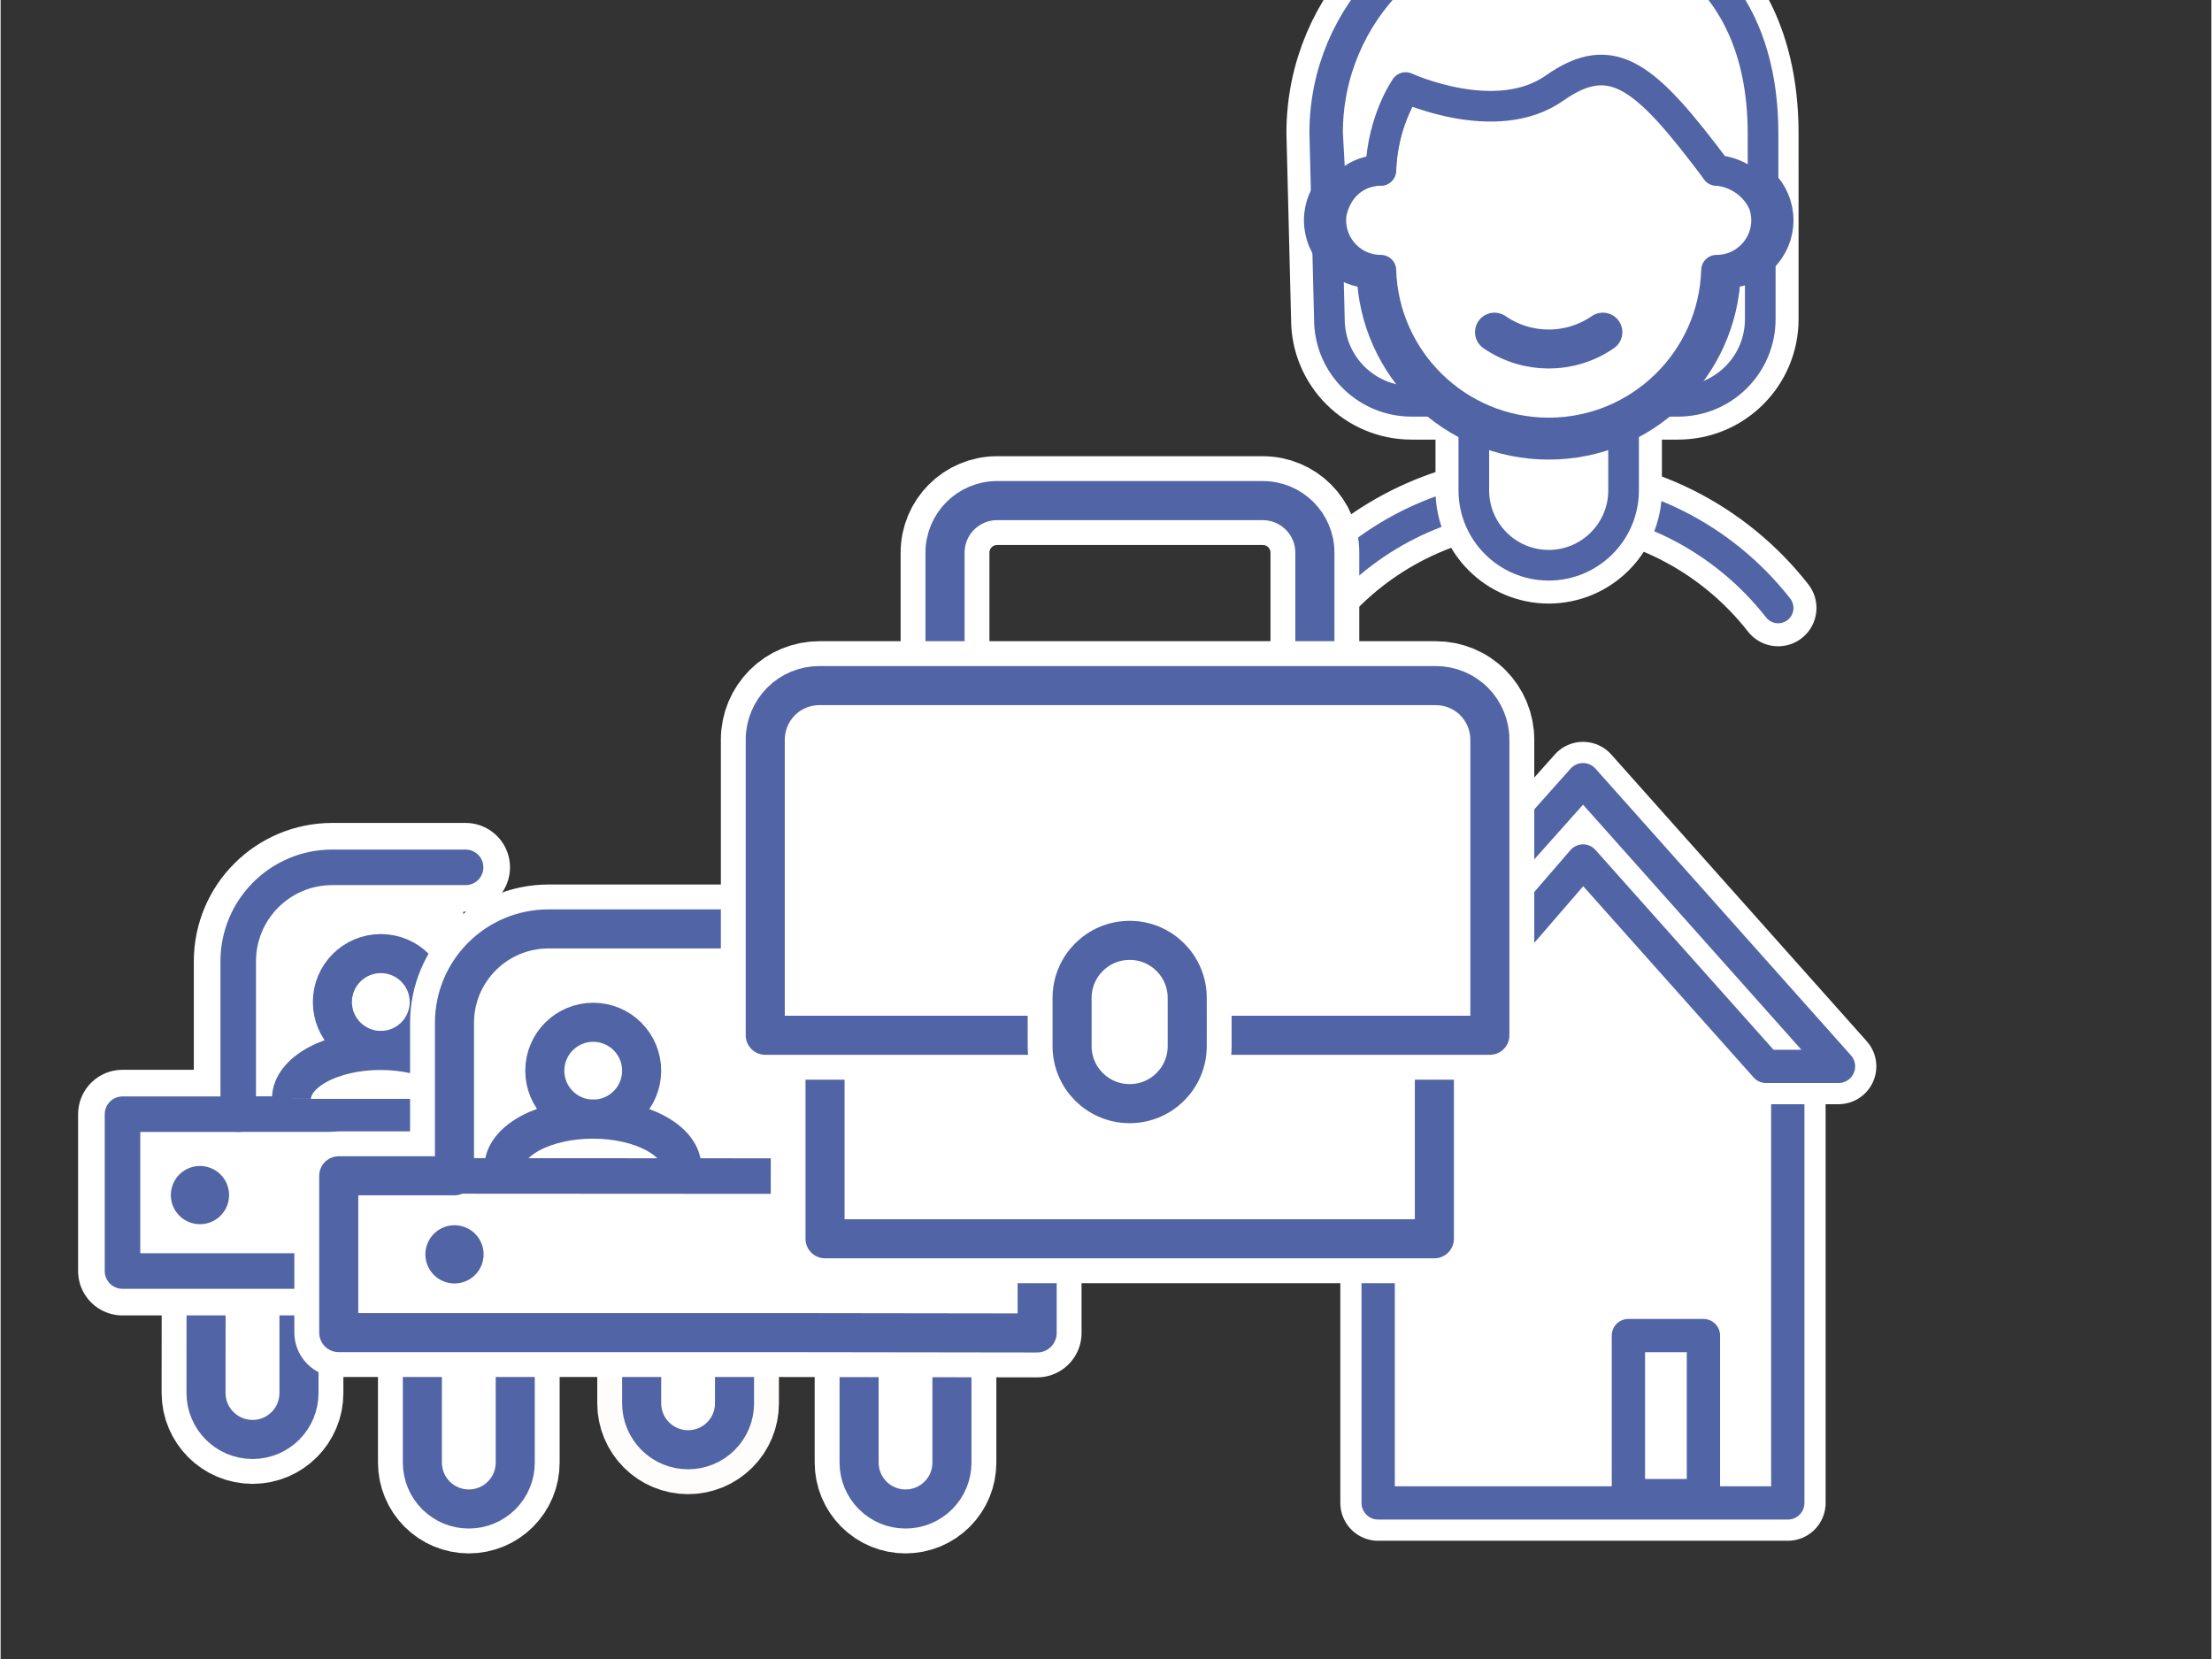
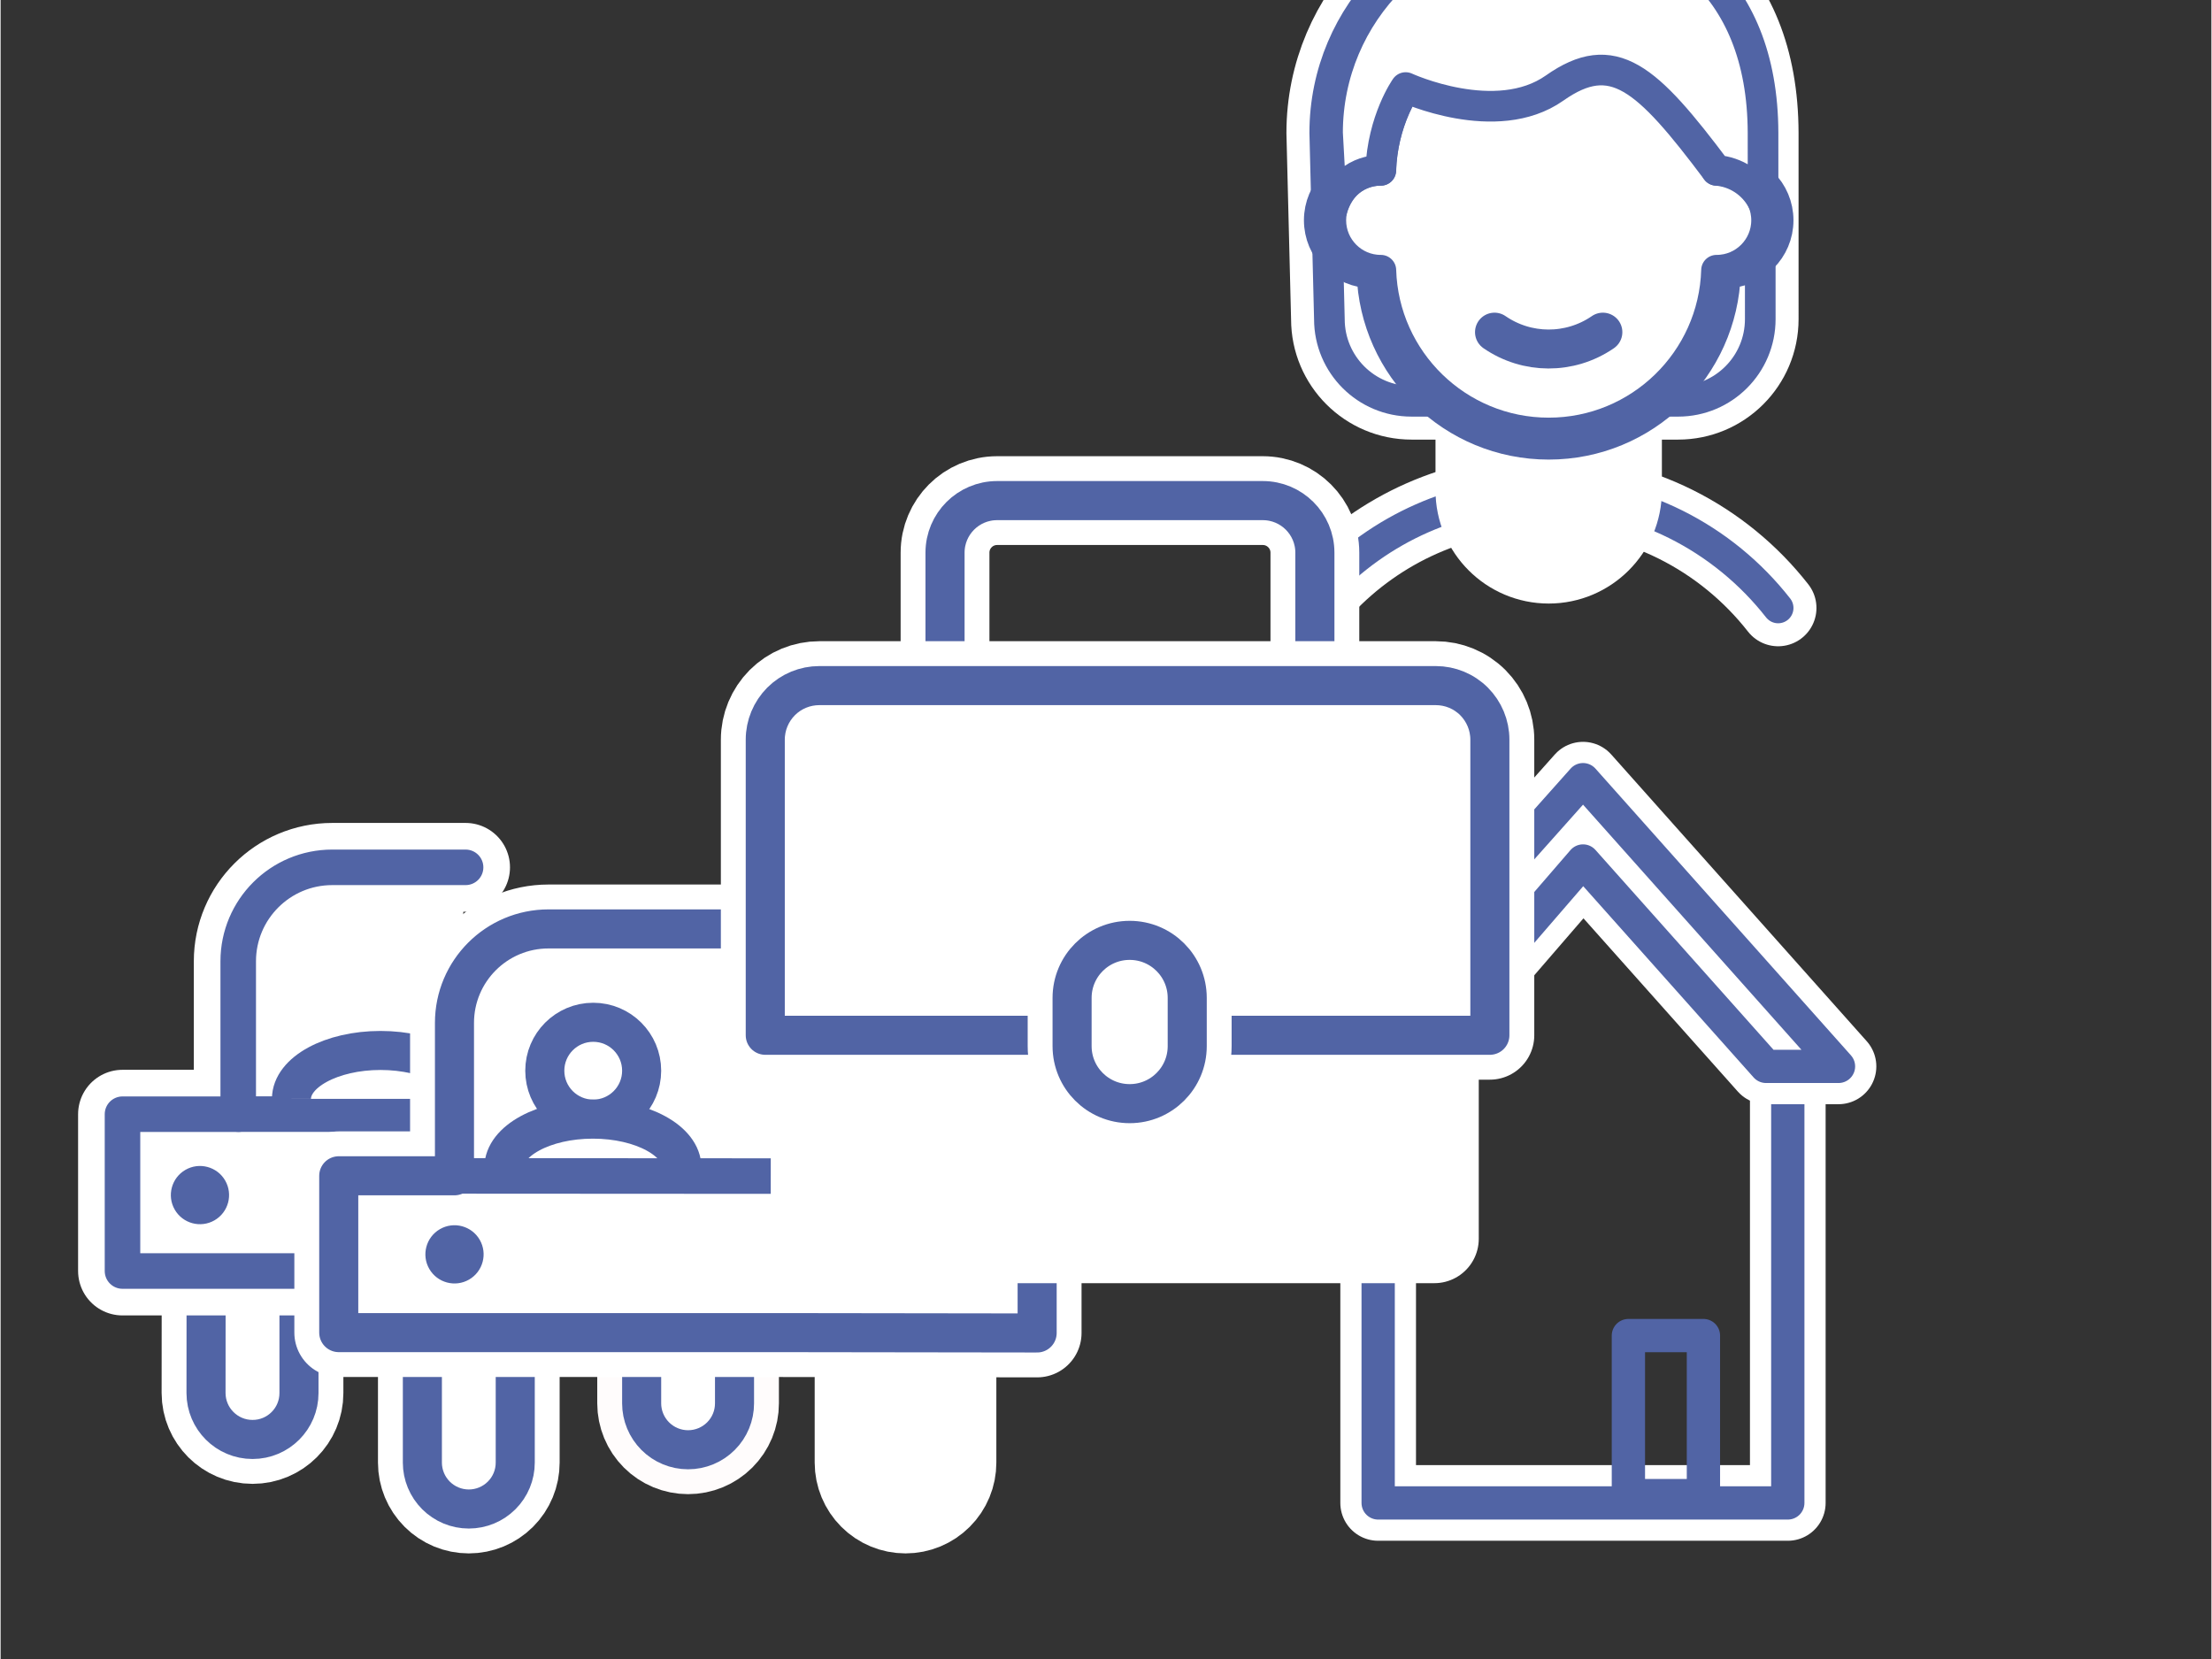
<svg xmlns="http://www.w3.org/2000/svg" xmlns:ns1="http://www.serif.com/" width="180" height="135" viewBox="0.5 76 601 451" version="1.1" xml:space="preserve" style="fill-rule:evenodd;clip-rule:evenodd;stroke-linejoin:round;stroke-miterlimit:2;">
  <rect x="0.5" y="76" width="601" height="451" fill="#333333" stroke="none" />
  <rect id="single--beruf--privat--verkehr--wug" ns1:id="single, beruf, privat, verkehr, wug" x="0.376" y="0.29" width="600" height="600" style="fill:none;" />
  <g>
-     <path d="M486.366,368.877l-0.021,0l0,115.695l-111.358,0l0,-116.401l56.717,-69.853l54.662,70.559Z" style="fill:white;" />
    <path d="M486.366,368.877l-0.021,0l0,115.695l-111.358,0l0,-116.401l56.717,-69.853l54.662,70.559Z" style="fill:none;stroke:white;stroke-width:20.57px;" />
    <path d="M486.366,368.877l-0.021,0l0,115.695l-111.358,0l0,-116.401l56.717,-69.853l54.662,70.559Z" style="fill:none;stroke:rgb(81,100,165);stroke-width:9.05px;stroke-linecap:round;stroke-miterlimit:1;" />
  </g>
  <g>
    <rect x="443.014" y="439.079" width="20.398" height="43.503" style="fill:none;stroke:rgb(81,100,165);stroke-width:9.05px;stroke-linecap:round;stroke-miterlimit:1;" />
  </g>
  <g>
    <path d="M382.439,365.898l-21.213,0c23.152,-25.983 46.302,-51.966 69.454,-77.948l69.453,77.948l-19.7,0l-49.753,-55.839l-48.241,55.839" style="fill:white;" />
    <path d="M382.439,365.898l-21.213,0c23.152,-25.983 46.302,-51.966 69.454,-77.948l69.453,77.948l-19.7,0l-49.753,-55.839l-48.241,55.839" style="fill:none;stroke:white;stroke-width:20.56px;stroke-linecap:round;" />
    <path d="M382.439,365.898l-21.213,0c23.152,-25.983 46.302,-51.966 69.454,-77.948l69.453,77.948l-19.7,0l-49.753,-55.839l-48.241,55.839" style="fill:none;stroke:rgb(81,100,165);stroke-width:9.04px;stroke-linecap:round;stroke-miterlimit:1;" />
  </g>
  <path d="M361.729,162.757l-1.263,-50.653c0,-32.67 26.524,-59.195 59.195,-59.195c32.67,0 59.099,18.173 59.195,59.195c0.015,6.569 0.006,33.978 0.006,50.653c0,12.335 -9.999,22.334 -22.334,22.334c-20.806,0 -51.659,0 -72.464,0c-12.336,0 -22.335,-9.999 -22.335,-22.334Z" style="fill:none;stroke:white;stroke-width:20.83px;" />
  <path d="M361.729,162.757l-1.263,-50.653c0,-32.67 26.524,-59.195 59.195,-59.195c32.67,0 59.099,18.173 59.195,59.195c0.015,6.569 0.006,33.978 0.006,50.653c0,12.335 -9.999,22.334 -22.334,22.334c-20.806,0 -51.659,0 -72.464,0c-12.336,0 -22.335,-9.999 -22.335,-22.334Z" style="fill:none;stroke:rgb(81,100,165);stroke-width:8.33px;stroke-linecap:round;stroke-miterlimit:1.5;" />
  <path d="M483.723,241.273c-14.881,-19.011 -38.042,-31.229 -64.056,-31.229c-0.001,0 -0.002,0 -0.003,0c-23.334,0 -44.372,9.83 -59.198,25.575" style="fill:none;stroke:white;stroke-width:20.83px;stroke-linecap:round;" />
  <path d="M483.723,241.273c-14.881,-19.011 -38.042,-31.229 -64.056,-31.229c-0.001,0 -0.002,0 -0.003,0c-23.334,0 -44.372,9.83 -59.198,25.575" style="fill:none;stroke:rgb(81,100,165);stroke-width:8.33px;stroke-linecap:round;stroke-miterlimit:1.5;" />
  <path d="M400.991,168.93l40.713,0l0,40.378l0.001,0c0,11.232 -9.128,20.351 -20.357,20.351c-11.229,0 -20.356,-9.119 -20.356,-20.351l-0.001,0l0,-40.378Z" style="fill:white;" />
  <path d="M400.991,168.93l40.713,0l0,40.378l0.001,0c0,11.232 -9.128,20.351 -20.357,20.351c-11.229,0 -20.356,-9.119 -20.356,-20.351l-0.001,0l0,-40.378Z" style="fill:none;stroke:white;stroke-width:20.83px;" />
-   <path d="M400.991,168.93l40.713,0l0,40.378l0.001,0c0,11.232 -9.128,20.351 -20.357,20.351c-11.229,0 -20.356,-9.119 -20.356,-20.351l-0.001,0l0,-40.378Z" style="fill:none;stroke:rgb(81,100,165);stroke-width:8.33px;" />
  <g>
    <path d="M375.722,122.309c0.738,-24.551 20.899,-44.247 45.624,-44.247c24.722,0 44.882,19.696 45.624,44.247l0.042,0c7.488,0 13.567,6.086 13.567,13.574c0,7.489 -6.079,13.575 -13.567,13.575l-0.042,0c-0.742,24.551 -20.902,44.247 -45.624,44.247c-24.725,0 -44.886,-19.696 -45.624,-44.247l-0.041,0c-7.489,0 -13.565,-6.086 -13.565,-13.575c0,-7.488 6.076,-13.574 13.565,-13.574l0.041,0Z" style="fill:white;stroke:rgb(81,100,165);stroke-width:8.33px;" />
    <path d="M373.301,121.588c0.778,-25.853 22.008,-46.594 48.045,-46.594c26.034,0 47.264,20.741 48.045,46.594l0.044,0c7.885,0 14.288,6.41 14.288,14.295c0,7.886 -6.403,14.296 -14.288,14.296l-0.044,0c-0.781,25.853 -22.011,46.594 -48.045,46.594c-26.037,0 -47.267,-20.741 -48.045,-46.594l-0.043,0c-7.886,0 -14.285,-6.41 -14.285,-14.296c0,-7.885 6.399,-14.295 14.285,-14.295l0.043,0Z" style="fill:none;stroke:rgb(81,100,165);stroke-width:8.33px;stroke-linecap:round;stroke-miterlimit:1.5;" />
  </g>
  <g>
    <path d="M406.614,166.295l0,0.001c8.809,6.07 20.443,6.115 29.298,0.114c0.109,-0.076 0.164,-0.115 0.164,-0.115" style="fill:none;stroke:rgb(81,100,165);stroke-width:10.59px;stroke-linecap:round;stroke-miterlimit:1.5;" />
  </g>
  <path d="M362.39,133.162l-1.164,-21.058c0,-32.67 26.525,-59.195 59.195,-59.195c32.671,0 59.099,18.173 59.195,59.195c0.033,13.93 -0.014,18.716 -0.014,18.716c0,0 -0.069,-0.13 -0.19,-0.357c-2.481,-4.665 -7.173,-7.74 -12.44,-8.154c-0.001,0 -0.002,0 -0.002,0c-19.053,-25.392 -28.133,-33.565 -44.023,-22.367c-15.891,11.197 -40.485,-0.143 -40.485,-0.143c0,0 -6.253,8.79 -6.781,22.51c0,0 -10.018,-0.653 -13.293,10.861" style="fill:white;" />
  <path d="M362.39,133.162l-1.164,-21.058c0,-32.67 26.525,-59.195 59.195,-59.195c32.671,0 59.099,18.173 59.195,59.195c0.033,13.93 -0.014,18.716 -0.014,18.716c0,0 -0.069,-0.13 -0.19,-0.357c-2.481,-4.665 -7.173,-7.74 -12.44,-8.154c-0.001,0 -0.002,0 -0.002,0c-19.053,-25.392 -28.133,-33.565 -44.023,-22.367c-15.891,11.197 -40.485,-0.143 -40.485,-0.143c0,0 -6.253,8.79 -6.781,22.51c0,0 -10.018,-0.653 -13.293,10.861" style="fill:none;stroke:rgb(81,100,165);stroke-width:8.33px;stroke-linecap:round;stroke-miterlimit:1.5;" />
  <g>
    <rect x="0.429" y="1.049" width="598.294" height="598.294" style="fill:none;" />
    <g>
      <g>
        <g>
          <g>
            <path d="M56.339,454.693c0.017,6.976 5.672,12.623 12.649,12.623l0.016,0c6.968,0 12.615,-5.647 12.606,-12.615l0,-33.618l-25.245,0c-0.026,16.67 -0.034,26.524 -0.026,33.61Z" style="fill:none;stroke:white;stroke-width:24.14px;" />
            <path d="M56.339,454.693c0.017,6.976 5.672,12.623 12.649,12.623l0.016,0c6.968,0 12.615,-5.647 12.606,-12.615l0,-33.618l-25.245,0c-0.026,16.67 -0.034,26.524 -0.026,33.61Z" style="fill:white;" />
            <path d="M56.339,454.693c0.017,6.976 5.672,12.623 12.649,12.623l0.016,0c6.968,0 12.615,-5.647 12.606,-12.615l0,-33.618l-25.245,0c-0.026,16.67 -0.034,26.524 -0.026,33.61Z" style="fill:none;stroke:rgb(81,100,165);stroke-width:10.62px;stroke-linecap:round;stroke-miterlimit:1.5;" />
          </g>
          <g>
            <path d="M126.905,311.786l-36.25,0c-14.118,0 -25.56,11.443 -25.56,25.541l0,41.57l-31.46,0l0,42.633l87.703,0" style="fill:white;" />
            <path d="M126.905,311.786l-36.25,0c-14.118,0 -25.56,11.443 -25.56,25.541l0,41.57l-31.46,0l0,42.633l87.703,0" style="fill:none;stroke:white;stroke-width:24.14px;stroke-linecap:round;" />
            <path d="M126.905,311.786l-36.25,0c-14.118,0 -25.56,11.443 -25.56,25.541l0,41.57l-31.46,0l0,42.633l87.703,0" style="fill:none;stroke:rgb(81,100,165);stroke-width:9.66px;stroke-linecap:round;stroke-miterlimit:1.5;" />
          </g>
          <g>
            <path d="M174.765,457.493c0,3.35 1.338,6.564 3.703,8.929c2.365,2.364 5.571,3.694 8.92,3.694l0.008,0c3.35,0 6.556,-1.33 8.921,-3.694c2.373,-2.365 3.702,-5.579 3.694,-8.929l0,-33.61l-25.246,0l0,33.61Z" style="fill:none;stroke:rgb(255,252,252);stroke-width:24.14px;" />
            <path d="M174.765,457.493c0,3.35 1.338,6.564 3.703,8.929c2.365,2.364 5.571,3.694 8.92,3.694l0.008,0c3.35,0 6.556,-1.33 8.921,-3.694c2.373,-2.365 3.702,-5.579 3.694,-8.929l0,-33.61l-25.246,0l0,33.61Z" style="fill:white;" />
            <path d="M174.765,457.493c0,3.35 1.338,6.564 3.703,8.929c2.365,2.364 5.571,3.694 8.92,3.694l0.008,0c3.35,0 6.556,-1.33 8.921,-3.694c2.373,-2.365 3.702,-5.579 3.694,-8.929l0,-33.61l-25.246,0l0,33.61Z" style="fill:none;stroke:rgb(81,100,165);stroke-width:10.62px;stroke-linecap:round;stroke-miterlimit:1.5;" />
          </g>
          <g>
            <path d="M65.09,378.868l53.578,0" style="fill:none;stroke:rgb(81,100,165);stroke-width:9.66px;stroke-linecap:round;stroke-miterlimit:1.5;" />
          </g>
        </g>
      </g>
      <g>
        <g>
          <g>
            <path d="M233.874,473.6c0,3.349 1.338,6.564 3.702,8.929c2.365,2.364 5.571,3.694 8.92,3.694l0.009,0c3.349,0 6.555,-1.33 8.92,-3.694c2.373,-2.365 3.703,-5.58 3.694,-8.929l0,-33.61l-25.245,0l0,33.61Z" style="fill:white;" />
            <path d="M233.874,473.6c0,3.349 1.338,6.564 3.702,8.929c2.365,2.364 5.571,3.694 8.92,3.694l0.009,0c3.349,0 6.555,-1.33 8.92,-3.694c2.373,-2.365 3.703,-5.58 3.694,-8.929l0,-33.61l-25.245,0l0,33.61Z" style="fill:none;stroke:white;stroke-width:24.14px;" />
-             <path d="M233.874,473.6c0,3.349 1.338,6.564 3.702,8.929c2.365,2.364 5.571,3.694 8.92,3.694l0.009,0c3.349,0 6.555,-1.33 8.92,-3.694c2.373,-2.365 3.703,-5.58 3.694,-8.929l0,-33.61l-25.245,0l0,33.61Z" style="fill:none;stroke:rgb(81,100,165);stroke-width:10.62px;stroke-linecap:round;stroke-miterlimit:1.5;" />
          </g>
          <g>
            <path d="M115.154,473.6c0,3.349 1.338,6.564 3.703,8.929c2.365,2.364 5.571,3.694 8.92,3.694l0.009,0c3.349,0 6.555,-1.33 8.92,-3.694c2.373,-2.365 3.702,-5.58 3.694,-8.929l0,-33.61l-25.246,0l0,33.61Z" style="fill:white;" />
            <path d="M115.154,473.6c0,3.349 1.338,6.564 3.703,8.929c2.365,2.364 5.571,3.694 8.92,3.694l0.009,0c3.349,0 6.555,-1.33 8.92,-3.694c2.373,-2.365 3.702,-5.58 3.694,-8.929l0,-33.61l-25.246,0l0,33.61Z" style="fill:none;stroke:white;stroke-width:24.14px;" />
            <path d="M115.154,473.6c0,3.349 1.338,6.564 3.703,8.929c2.365,2.364 5.571,3.694 8.92,3.694l0.009,0c3.349,0 6.555,-1.33 8.92,-3.694c2.373,-2.365 3.702,-5.58 3.694,-8.929l0,-33.61l-25.246,0l0,33.61Z" style="fill:none;stroke:rgb(81,100,165);stroke-width:10.62px;stroke-linecap:round;stroke-miterlimit:1.5;" />
          </g>
          <g>
            <g>
              <g>
-                 <circle cx="103.857" cy="348.4" r="13.165" style="fill:white;stroke:rgb(81,100,165);stroke-width:10.62px;stroke-linecap:round;stroke-miterlimit:1.5;" />
-               </g>
+                 </g>
              <g>
                <path d="M79.566,374.73c0,-7.256 10.86,-13.163 24.2,-13.163c13.371,0 24.2,5.907 24.2,13.163" style="fill:white;stroke:rgb(81,100,165);stroke-width:10.61px;stroke-miterlimit:1.5;" />
              </g>
              <g>
                <path d="M215.075,328.527l-65.633,0c-14.118,0 -25.56,11.442 -25.56,25.541l0,41.57l-31.46,0l0,42.632l118.878,0l70.983,0.097l0,-21.389" style="fill:white;" />
                <path d="M215.075,328.527l-65.633,0c-14.118,0 -25.56,11.442 -25.56,25.541l0,41.57l-31.46,0l0,42.632l118.878,0l70.983,0.097l0,-21.389" style="fill:none;stroke:white;stroke-width:24.14px;stroke-linecap:round;" />
                <path d="M215.075,328.527l-65.633,0c-14.118,0 -25.56,11.442 -25.56,25.541l0,41.57l-31.46,0l0,42.632l118.878,0l70.983,0.097l0,-21.389" style="fill:none;stroke:rgb(81,100,165);stroke-width:10.62px;stroke-linecap:round;stroke-miterlimit:1.5;" />
              </g>
              <g>
                <path d="M130.746,413.039c2.184,3.784 0.886,8.629 -2.898,10.814c-3.784,2.185 -8.629,0.886 -10.814,-2.898c-2.185,-3.783 -0.886,-8.629 2.898,-10.814c3.784,-2.184 8.629,-0.886 10.814,2.898Z" style="fill:rgb(81,100,165);" />
              </g>
              <g>
                <path d="M61.549,396.927c2.185,3.784 0.886,8.63 -2.897,10.814c-3.784,2.185 -8.63,0.887 -10.815,-2.897c-2.184,-3.784 -0.886,-8.63 2.898,-10.814c3.784,-2.185 8.63,-0.887 10.814,2.897Z" style="fill:rgb(81,100,165);" />
              </g>
              <g>
                <circle cx="161.601" cy="367.072" r="13.165" style="fill:white;stroke:rgb(81,100,165);stroke-width:10.62px;stroke-linecap:round;stroke-miterlimit:1.5;" />
              </g>
              <g>
                <path d="M137.31,393.402c0,-7.256 10.86,-13.164 24.2,-13.164c13.371,0 24.2,5.908 24.2,13.164" style="fill:white;stroke:rgb(81,100,165);stroke-width:10.61px;stroke-miterlimit:1.5;" />
              </g>
            </g>
          </g>
          <g>
            <g>
              <path d="M257.241,262.377l0,-36.133c0,-7.822 6.341,-14.155 14.157,-14.155l72.216,0c7.83,0 14.171,6.333 14.171,14.155l0,36.133" style="fill:none;stroke:white;stroke-width:24.14px;" />
              <path d="M257.241,262.377l0,-36.133c0,-7.822 6.341,-14.155 14.157,-14.155l72.216,0c7.83,0 14.171,6.333 14.171,14.155l0,36.133" style="fill:none;stroke:rgb(81,100,165);stroke-width:10.63px;stroke-linecap:round;stroke-miterlimit:1.5;" />
            </g>
            <g>
              <path d="M224.622,357.961l0,54.8l165.644,0l0,-56.66" style="fill:white;" />
              <path d="M224.622,357.961l0,54.8l165.644,0l0,-56.66" style="fill:none;stroke:white;stroke-width:24.14px;" />
-               <path d="M224.622,357.961l0,54.8l165.644,0l0,-56.66" style="fill:none;stroke:rgb(81,100,165);stroke-width:10.62px;stroke-linecap:round;stroke-miterlimit:1.5;" />
            </g>
            <g>
              <path d="M324.59,357.437l80.766,0l0,-80.37c0,-3.9 -1.558,-7.628 -4.303,-10.388c-2.758,-2.759 -6.494,-4.298 -10.397,-4.298l-167.584,0c-3.903,0 -7.64,1.539 -10.398,4.298c-2.744,2.76 -4.302,6.488 -4.302,10.388l0,80.37l83.441,0" style="fill:white;" />
              <path d="M324.59,357.437l80.766,0l0,-80.37c0,-3.9 -1.558,-7.628 -4.303,-10.388c-2.758,-2.759 -6.494,-4.298 -10.397,-4.298l-167.584,0c-3.903,0 -7.64,1.539 -10.398,4.298c-2.744,2.76 -4.302,6.488 -4.302,10.388l0,80.37l83.441,0" style="fill:none;stroke:white;stroke-width:24.14px;" />
              <path d="M324.59,357.437l80.766,0l0,-80.37c0,-3.9 -1.558,-7.628 -4.303,-10.388c-2.758,-2.759 -6.494,-4.298 -10.397,-4.298l-167.584,0c-3.903,0 -7.64,1.539 -10.398,4.298c-2.744,2.76 -4.302,6.488 -4.302,10.388l0,80.37l83.441,0" style="fill:none;stroke:rgb(81,100,165);stroke-width:10.62px;stroke-linecap:round;stroke-miterlimit:1.5;" />
            </g>
            <g>
-               <path d="M307.441,376.027c8.637,0 15.64,-7.004 15.64,-15.643l0,-13.101c0,-8.641 -7.003,-15.645 -15.64,-15.645l-0.017,0c-8.637,0 -15.644,7.004 -15.644,15.645l0,13.101c0,8.639 7.007,15.643 15.644,15.643l0.017,0Z" style="fill:none;stroke:white;stroke-width:24.14px;" />
+               <path d="M307.441,376.027c8.637,0 15.64,-7.004 15.64,-15.643l0,-13.101c0,-8.641 -7.003,-15.645 -15.64,-15.645l-0.017,0c-8.637,0 -15.644,7.004 -15.644,15.645l0,13.101c0,8.639 7.007,15.643 15.644,15.643Z" style="fill:none;stroke:white;stroke-width:24.14px;" />
              <path d="M307.441,376.027c8.637,0 15.64,-7.004 15.64,-15.643l0,-13.101c0,-8.641 -7.003,-15.645 -15.64,-15.645l-0.017,0c-8.637,0 -15.644,7.004 -15.644,15.645l0,13.101c0,8.639 7.007,15.643 15.644,15.643l0.017,0Z" style="fill:none;stroke:rgb(81,100,165);stroke-width:10.62px;stroke-linecap:round;stroke-miterlimit:1.5;" />
            </g>
          </g>
        </g>
        <g>
          <path d="M123.884,395.67l85.98,0.049" style="fill:none;stroke:rgb(81,100,165);stroke-width:9.66px;stroke-miterlimit:1.5;" />
        </g>
      </g>
    </g>
  </g>
</svg>